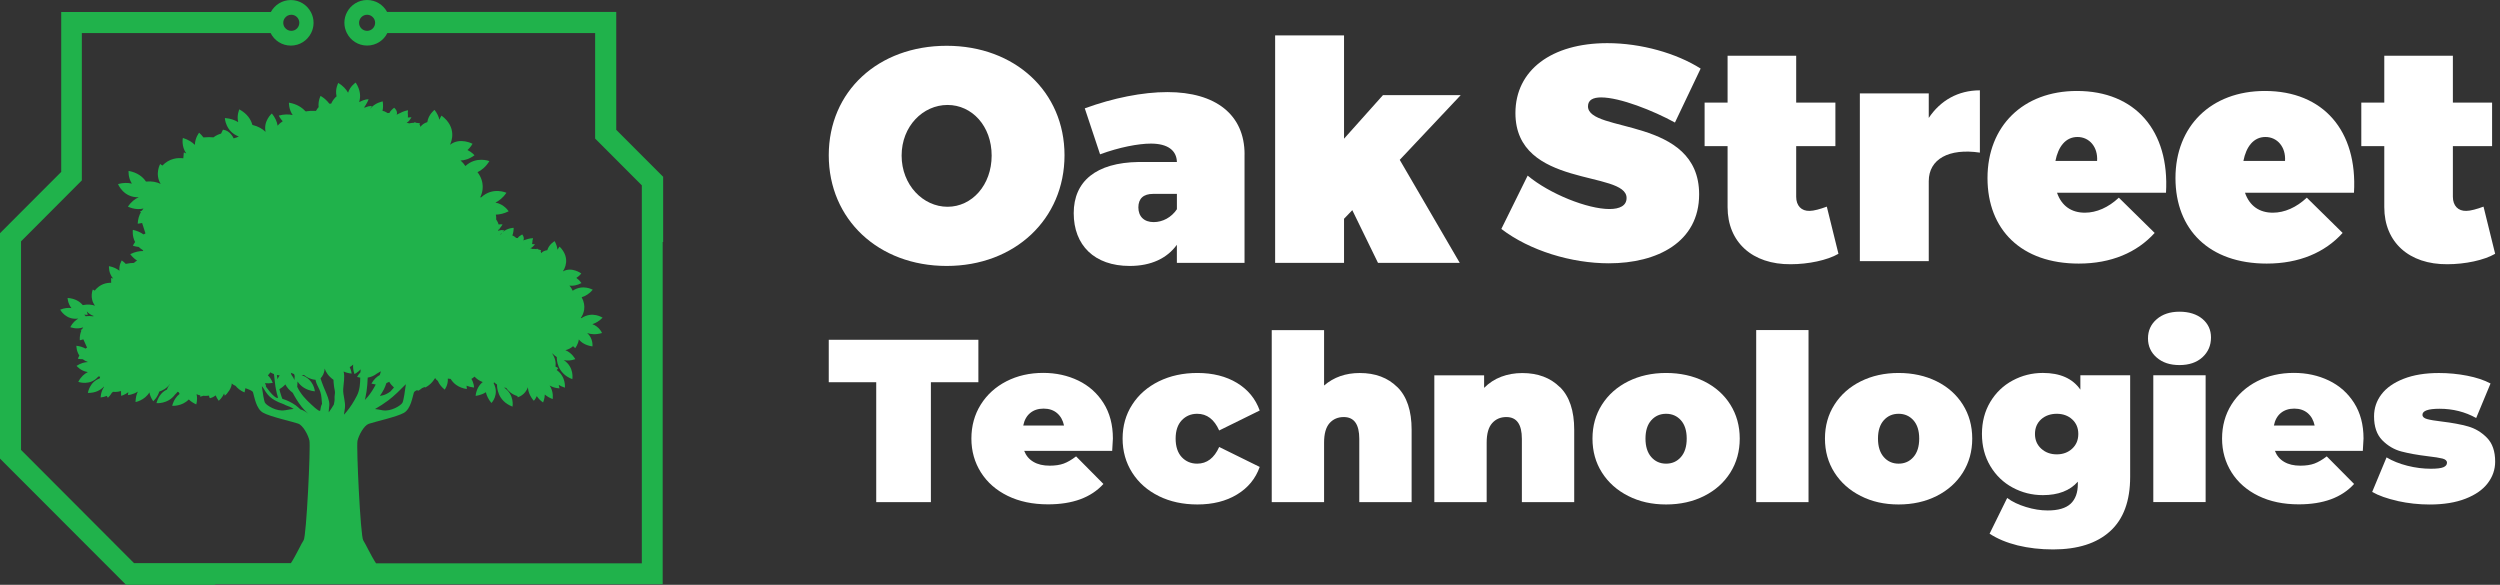
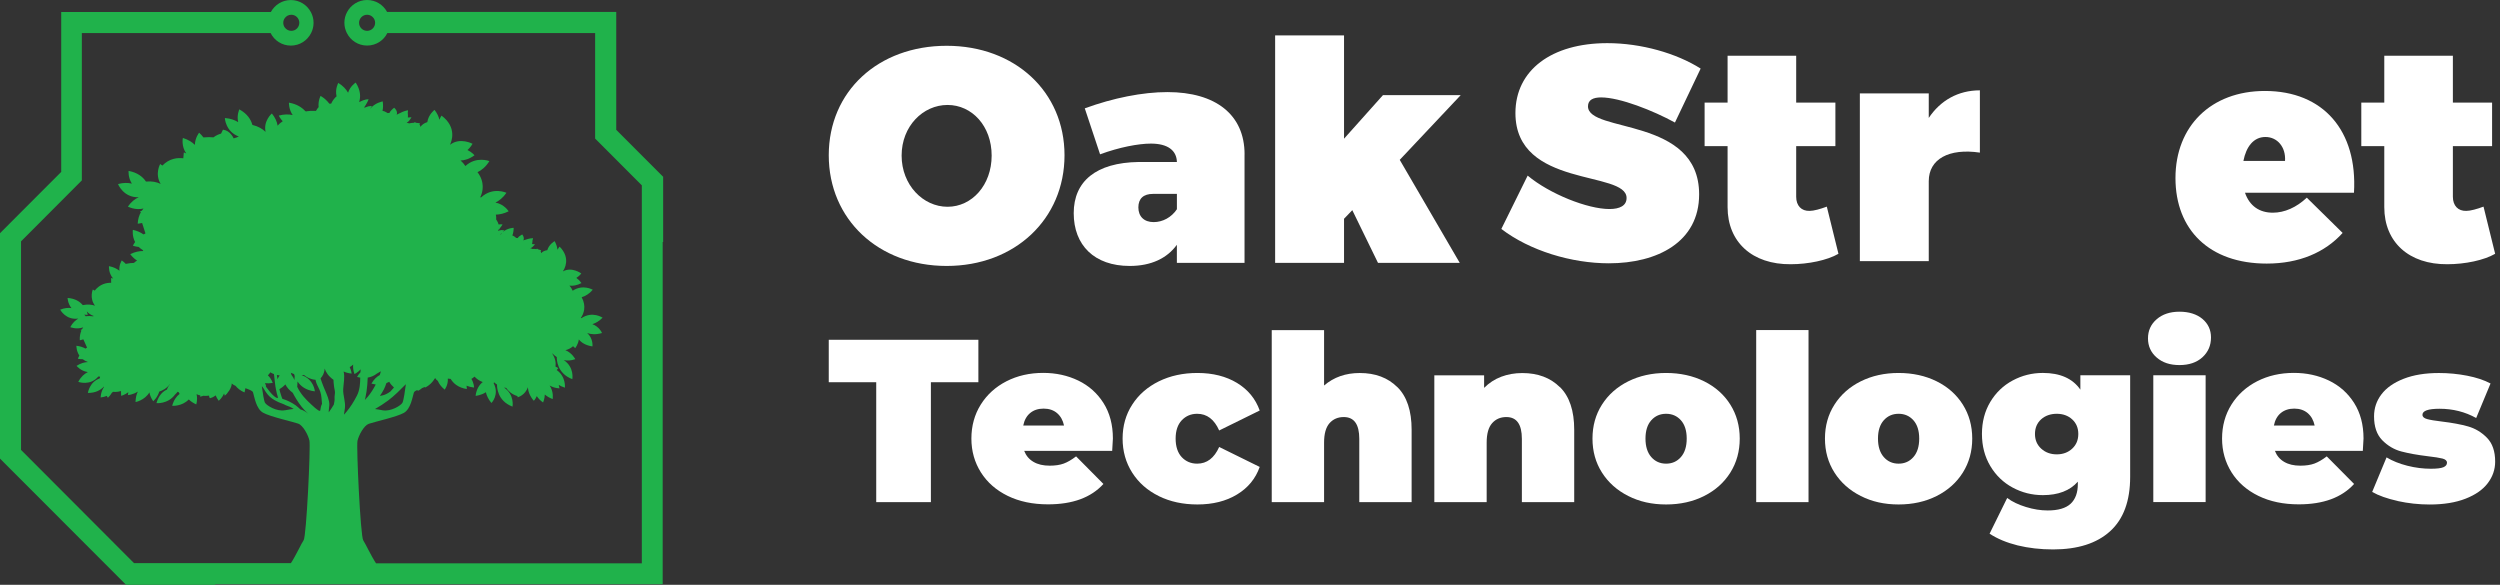
<svg xmlns="http://www.w3.org/2000/svg" width="171" height="40" viewBox="0 0 171 40" fill="none">
  <rect x="0" y="0" width="171" height="40" fill="#333333" stroke="none" />
  <path d="M109.518 6.663C108.974 6.663 108.618 6.831 108.618 7.273C108.618 9.119 116.221 7.964 116.221 13.292C116.221 16.565 113.353 18.01 110.044 18.01C107.49 18.01 104.64 17.15 102.691 15.66L104.492 12.012C106 13.271 108.597 14.298 110.084 14.298C110.796 14.298 111.258 14.066 111.258 13.542C111.258 11.634 103.655 12.893 103.655 7.733C103.655 4.798 106.127 2.951 109.938 2.951C112.261 2.951 114.672 3.643 116.324 4.691L114.566 8.382C113.079 7.565 110.796 6.663 109.518 6.663Z" fill="white" />
  <path d="M125.748 17.36C124.994 17.799 123.695 18.073 122.482 18.073C119.864 18.095 118.167 16.565 118.167 14.172V9.997H116.595V7.02H118.167V3.811H122.859V7.02H125.541V9.997H122.859V13.459C122.859 14.069 123.215 14.444 123.78 14.425C124.054 14.425 124.513 14.3 124.954 14.133L125.751 17.363L125.748 17.36Z" fill="white" />
  <path d="M135.424 6.182V10.439C133.308 10.125 131.927 10.881 131.927 12.39V17.863H127.214V6.389H131.927V8.066C132.724 6.871 133.937 6.179 135.424 6.179" fill="white" />
-   <path d="M148.157 13.185H140.701C141.014 14.088 141.686 14.548 142.605 14.548C143.401 14.548 144.216 14.191 144.928 13.521L147.379 15.932C146.165 17.273 144.405 18.029 142.185 18.029C138.268 18.029 135.945 15.721 135.945 12.177C135.945 8.633 138.374 6.222 142.06 6.222C146.059 6.222 148.407 8.949 148.154 13.185M142.1 9.37C141.282 9.37 140.78 10.04 140.592 11.006H143.441C143.505 10.062 142.918 9.37 142.1 9.37Z" fill="white" />
  <path d="M161.014 13.185H153.558C153.871 14.088 154.543 14.548 155.462 14.548C156.259 14.548 157.074 14.191 157.785 13.521L160.236 15.932C159.023 17.273 157.262 18.029 155.042 18.029C151.126 18.029 148.802 15.721 148.802 12.177C148.802 8.633 151.232 6.222 154.918 6.222C158.919 6.222 161.264 8.949 161.012 13.185M154.957 9.37C154.14 9.37 153.638 10.04 153.449 11.006H156.296C156.359 10.062 155.773 9.37 154.955 9.37" fill="white" />
  <path d="M170.667 17.36C169.912 17.799 168.614 18.073 167.4 18.073C164.782 18.095 163.085 16.565 163.085 14.172V9.997H161.513V7.02H163.085V3.811H167.777V7.02H170.459V9.997H167.777V13.459C167.777 14.069 168.133 14.444 168.699 14.425C168.972 14.425 169.432 14.3 169.873 14.133L170.669 17.363L170.667 17.36Z" fill="white" />
  <path d="M72.813 10.62C72.813 14.982 69.42 18.191 64.751 18.191C60.083 18.191 56.687 15.003 56.687 10.62C56.687 6.237 60.078 3.132 64.751 3.132C69.425 3.132 72.813 6.277 72.813 10.62ZM61.671 10.641C61.671 12.656 63.14 14.143 64.812 14.143C66.485 14.143 67.829 12.656 67.829 10.641C67.829 8.627 66.488 7.179 64.812 7.179C63.137 7.179 61.671 8.627 61.671 10.641Z" fill="white" />
  <path d="M85.126 10.556V17.98H80.498V16.743C79.829 17.666 78.74 18.191 77.274 18.191C74.844 18.191 73.442 16.764 73.442 14.582C73.442 12.4 74.969 11.123 77.882 11.08H80.5C80.479 10.285 79.871 9.822 78.721 9.822C77.864 9.822 76.544 10.075 75.245 10.556L74.199 7.411C76.148 6.698 78.156 6.299 79.853 6.299C83.161 6.299 85.129 7.85 85.129 10.556M80.5 14.311V13.262H78.867C78.219 13.262 77.864 13.576 77.864 14.186C77.864 14.795 78.241 15.192 78.91 15.192C79.518 15.192 80.123 14.878 80.5 14.311Z" fill="white" />
  <path d="M95.742 10.934L99.847 17.98H94.255L92.497 14.375L91.932 14.963V17.98H87.219V2.419H91.932V9.487L94.593 6.509H99.911L95.742 10.934Z" fill="white" />
  <path d="M59.934 26.144H56.687V23.241H66.921V26.144H63.673V34.346H59.934V26.144Z" fill="white" />
  <path d="M76.074 30.838H70.054C70.182 31.166 70.391 31.419 70.689 31.591C70.984 31.767 71.353 31.852 71.799 31.852C72.178 31.852 72.497 31.804 72.757 31.709C73.018 31.613 73.299 31.451 73.604 31.216L75.474 33.103C74.629 34.034 73.368 34.497 71.687 34.497C70.641 34.497 69.722 34.306 68.931 33.92C68.14 33.534 67.526 32.996 67.093 32.31C66.661 31.623 66.443 30.852 66.443 29.995C66.443 29.138 66.658 28.353 67.085 27.672C67.513 26.991 68.1 26.459 68.843 26.078C69.587 25.698 70.426 25.506 71.353 25.506C72.229 25.506 73.028 25.681 73.753 26.03C74.475 26.379 75.052 26.892 75.479 27.568C75.907 28.244 76.122 29.053 76.122 29.995C76.122 30.048 76.106 30.328 76.074 30.836M70.466 28.249C70.222 28.449 70.065 28.736 69.99 29.106H72.779C72.704 28.747 72.545 28.465 72.303 28.257C72.062 28.052 71.754 27.949 71.385 27.949C71.015 27.949 70.707 28.05 70.466 28.249Z" fill="white" />
  <path d="M79.266 33.933C78.49 33.553 77.882 33.018 77.444 32.331C77.006 31.645 76.786 30.865 76.786 30C76.786 29.136 77.003 28.358 77.444 27.677C77.882 26.996 78.49 26.464 79.266 26.083C80.041 25.703 80.92 25.511 81.903 25.511C82.959 25.511 83.862 25.74 84.611 26.192C85.36 26.648 85.878 27.276 86.164 28.079L83.392 29.444C83.055 28.683 82.553 28.303 81.887 28.303C81.464 28.303 81.114 28.452 80.832 28.747C80.554 29.042 80.413 29.46 80.413 30C80.413 30.541 80.554 30.974 80.832 31.27C81.111 31.565 81.464 31.714 81.887 31.714C82.55 31.714 83.052 31.334 83.392 30.572L86.164 31.938C85.88 32.741 85.362 33.372 84.611 33.824C83.862 34.279 82.959 34.505 81.903 34.505C80.92 34.505 80.041 34.316 79.266 33.936" fill="white" />
  <path d="M95.58 26.477C96.231 27.121 96.555 28.095 96.555 29.396V34.346H92.975V30.016C92.975 29.023 92.622 28.526 91.913 28.526C91.512 28.526 91.186 28.667 90.939 28.946C90.692 29.226 90.567 29.668 90.567 30.271V34.348H86.987V22.579H90.567V26.37C91.231 25.798 92.046 25.514 93.007 25.514C94.075 25.514 94.932 25.836 95.58 26.482" fill="white" />
  <path d="M106.701 26.477C107.352 27.121 107.676 28.095 107.676 29.396V34.346H104.096V30.016C104.096 29.024 103.743 28.526 103.034 28.526C102.633 28.526 102.307 28.667 102.06 28.947C101.813 29.226 101.688 29.668 101.688 30.272V34.348H98.108V25.674H101.513V26.53C101.85 26.192 102.24 25.937 102.684 25.769C103.127 25.602 103.608 25.517 104.125 25.517C105.193 25.517 106.051 25.839 106.699 26.485" fill="white" />
  <path d="M111.372 33.925C110.607 33.539 110.007 33.005 109.574 32.323C109.141 31.642 108.926 30.868 108.926 30C108.926 29.133 109.141 28.358 109.574 27.677C110.007 26.996 110.607 26.464 111.372 26.083C112.137 25.703 113 25.511 113.961 25.511C114.922 25.511 115.801 25.703 116.566 26.083C117.331 26.464 117.928 26.996 118.356 27.677C118.783 28.358 118.998 29.133 118.998 30C118.998 30.868 118.783 31.642 118.356 32.323C117.928 33.005 117.331 33.539 116.566 33.925C115.801 34.311 114.933 34.505 113.961 34.505C112.989 34.505 112.137 34.314 111.372 33.925ZM114.975 31.262C115.238 30.961 115.371 30.541 115.371 30C115.371 29.46 115.238 29.042 114.975 28.747C114.712 28.452 114.372 28.303 113.961 28.303C113.549 28.303 113.212 28.452 112.947 28.747C112.684 29.042 112.551 29.46 112.551 30C112.551 30.541 112.684 30.961 112.947 31.262C113.209 31.562 113.549 31.714 113.961 31.714C114.372 31.714 114.71 31.565 114.975 31.262Z" fill="white" />
  <path d="M123.703 22.576H120.124V34.346H123.703V22.576Z" fill="white" />
  <path d="M127.275 33.925C126.51 33.539 125.91 33.005 125.477 32.323C125.044 31.642 124.827 30.868 124.827 30C124.827 29.133 125.042 28.358 125.477 27.677C125.91 26.996 126.51 26.464 127.275 26.083C128.04 25.703 128.903 25.511 129.864 25.511C130.825 25.511 131.704 25.703 132.469 26.083C133.234 26.464 133.831 26.996 134.259 27.677C134.686 28.358 134.901 29.133 134.901 30C134.901 30.868 134.686 31.642 134.259 32.323C133.831 33.005 133.234 33.539 132.469 33.925C131.704 34.311 130.836 34.505 129.864 34.505C128.892 34.505 128.04 34.314 127.275 33.925ZM130.878 31.262C131.141 30.961 131.274 30.541 131.274 30C131.274 29.46 131.141 29.042 130.878 28.747C130.615 28.452 130.276 28.303 129.864 28.303C129.452 28.303 129.115 28.452 128.85 28.747C128.587 29.042 128.454 29.46 128.454 30C128.454 30.541 128.587 30.961 128.85 31.262C129.112 31.562 129.452 31.714 129.864 31.714C130.276 31.714 130.613 31.565 130.878 31.262Z" fill="white" />
  <path d="M145.703 25.668V32.616C145.703 34.266 145.247 35.506 144.333 36.336C143.42 37.166 142.119 37.581 140.43 37.581C139.564 37.581 138.757 37.488 138.005 37.305C137.257 37.118 136.617 36.852 136.088 36.504L137.291 34.061C137.628 34.314 138.056 34.521 138.574 34.678C139.092 34.838 139.588 34.915 140.063 34.915C140.78 34.915 141.303 34.761 141.633 34.455C141.959 34.149 142.124 33.699 142.124 33.106V32.946C141.585 33.558 140.788 33.867 139.731 33.867C138.993 33.867 138.303 33.694 137.666 33.35C137.026 33.007 136.518 32.515 136.136 31.876C135.756 31.238 135.565 30.503 135.565 29.681C135.565 28.859 135.756 28.127 136.136 27.491C136.516 26.858 137.026 26.368 137.666 26.025C138.306 25.681 138.993 25.509 139.731 25.509C140.913 25.509 141.768 25.889 142.297 26.65V25.666H145.703V25.668ZM141.736 30.689C142.015 30.431 142.156 30.096 142.156 29.684C142.156 29.271 142.015 28.939 141.736 28.683C141.457 28.43 141.104 28.303 140.682 28.303C140.26 28.303 139.893 28.43 139.612 28.683C139.333 28.936 139.192 29.271 139.192 29.684C139.192 30.096 139.336 30.431 139.62 30.689C139.904 30.948 140.26 31.078 140.682 31.078C141.104 31.078 141.455 30.948 141.736 30.689Z" fill="white" />
  <path d="M147.517 24.455C147.121 24.111 146.922 23.675 146.922 23.145C146.922 22.616 147.119 22.18 147.517 21.836C147.913 21.493 148.433 21.32 149.076 21.32C149.718 21.32 150.252 21.485 150.645 21.812C151.035 22.14 151.232 22.563 151.232 23.082C151.232 23.633 151.035 24.082 150.645 24.439C150.255 24.793 149.732 24.971 149.076 24.971C148.42 24.971 147.913 24.798 147.517 24.455ZM147.286 25.668H150.865V34.343H147.286V25.668Z" fill="white" />
  <path d="M161.622 30.838H155.603C155.73 31.166 155.94 31.419 156.237 31.591C156.532 31.767 156.901 31.852 157.345 31.852C157.724 31.852 158.043 31.804 158.303 31.709C158.561 31.613 158.845 31.451 159.15 31.216L161.02 33.103C160.175 34.034 158.914 34.497 157.233 34.497C156.187 34.497 155.268 34.306 154.477 33.92C153.686 33.534 153.072 32.996 152.639 32.31C152.207 31.623 151.989 30.852 151.989 29.995C151.989 29.138 152.204 28.353 152.631 27.672C153.059 26.991 153.646 26.459 154.389 26.078C155.133 25.698 155.969 25.506 156.899 25.506C157.775 25.506 158.574 25.681 159.299 26.03C160.021 26.379 160.598 26.892 161.025 27.568C161.453 28.244 161.665 29.053 161.665 29.995C161.665 30.048 161.649 30.328 161.617 30.836M156.009 28.249C155.765 28.449 155.608 28.736 155.534 29.106H158.322C158.247 28.747 158.088 28.465 157.847 28.257C157.602 28.052 157.297 27.949 156.928 27.949C156.559 27.949 156.253 28.05 156.009 28.249Z" fill="white" />
  <path d="M163.999 34.266C163.279 34.106 162.701 33.901 162.257 33.648L163.24 31.285C163.641 31.527 164.116 31.719 164.666 31.858C165.215 31.996 165.749 32.062 166.264 32.062C166.676 32.062 166.962 32.028 167.127 31.959C167.292 31.889 167.374 31.786 167.374 31.65C167.374 31.514 167.27 31.418 167.066 31.365C166.859 31.312 166.524 31.259 166.06 31.206C165.353 31.12 164.75 31.011 164.254 30.881C163.757 30.75 163.322 30.492 162.947 30.112C162.573 29.731 162.385 29.186 162.385 28.478C162.385 27.916 162.554 27.416 162.892 26.972C163.229 26.527 163.733 26.174 164.405 25.91C165.077 25.647 165.882 25.514 166.822 25.514C167.478 25.514 168.118 25.575 168.747 25.697C169.376 25.82 169.91 25.995 170.353 26.23L169.371 28.592C168.611 28.169 167.775 27.959 166.867 27.959C166.086 27.959 165.696 28.098 165.696 28.372C165.696 28.51 165.802 28.606 166.012 28.664C166.222 28.723 166.556 28.779 167.01 28.832C167.717 28.917 168.317 29.026 168.808 29.165C169.299 29.303 169.732 29.561 170.106 29.942C170.481 30.322 170.669 30.868 170.669 31.575C170.669 32.116 170.499 32.605 170.162 33.05C169.825 33.494 169.318 33.848 168.641 34.111C167.966 34.375 167.146 34.508 166.187 34.508C165.446 34.508 164.719 34.428 164.002 34.271" fill="white" />
  <path d="M45.325 12.057L42.151 8.88V0.817H26.477C26.217 0.33 25.701 0 25.109 0C24.517 0 23.999 0.335 23.739 0.828C23.622 1.043 23.556 1.293 23.556 1.557C23.556 1.807 23.617 2.044 23.721 2.251C23.975 2.767 24.499 3.116 25.109 3.116C25.72 3.116 26.243 2.77 26.493 2.262H40.707V9.478L43.901 12.677V38.534H25.723C25.375 38.012 24.992 37.169 24.846 36.961C24.655 36.69 24.368 30.548 24.451 30.157C24.536 29.768 24.892 29.109 25.221 28.989C25.553 28.869 27.165 28.51 27.629 28.238C28.097 27.97 28.213 27.158 28.306 26.86C28.33 26.783 28.423 26.727 28.553 26.674C28.561 26.695 28.567 26.716 28.575 26.74C28.575 26.74 28.715 26.679 28.869 26.546C28.933 26.522 28.997 26.493 29.063 26.466C29.063 26.48 29.063 26.498 29.061 26.511C29.169 26.471 29.31 26.381 29.464 26.237C29.541 26.163 29.605 26.088 29.65 26.022C29.69 25.969 29.727 25.915 29.762 25.857C29.783 25.886 29.804 25.921 29.838 25.958C29.881 26 29.916 26.032 29.95 26.056C30.03 26.253 30.178 26.456 30.417 26.65C30.417 26.65 30.667 26.325 30.63 25.894C30.696 25.905 30.763 25.913 30.826 25.918C30.996 26.203 31.32 26.514 31.928 26.61C31.928 26.61 31.936 26.514 31.91 26.381C32.053 26.442 32.226 26.488 32.425 26.509C32.425 26.509 32.425 26.213 32.242 25.915C32.284 25.894 32.369 25.841 32.459 25.761C32.592 25.905 32.773 26.043 33.02 26.134C32.791 26.314 32.587 26.607 32.531 27.076C32.531 27.076 32.887 27.052 33.235 26.828C33.285 27.054 33.394 27.304 33.614 27.565C33.614 27.565 34.175 27.001 33.766 26.213C33.776 26.192 33.787 26.171 33.795 26.149C33.851 26.2 33.917 26.256 33.997 26.304C33.994 26.453 33.997 27.411 35.056 27.813C35.056 27.813 35.21 27.001 34.475 26.509C34.52 26.519 34.57 26.527 34.623 26.533C34.775 26.762 35.019 26.977 35.391 27.094C35.399 27.123 35.404 27.15 35.412 27.177C35.412 27.177 35.938 27.025 36.105 26.485C36.124 26.759 36.227 27.081 36.514 27.416C36.514 27.416 36.631 27.296 36.716 27.094C36.814 27.246 36.952 27.395 37.146 27.528C37.146 27.528 37.255 27.296 37.266 26.985C37.404 27.105 37.579 27.214 37.802 27.296C37.802 27.296 37.89 26.812 37.595 26.368C37.776 26.474 37.996 26.549 38.267 26.565C38.267 26.565 38.259 26.466 38.214 26.325C38.336 26.4 38.474 26.466 38.639 26.517C38.639 26.517 38.726 25.766 38.078 25.311C38.113 25.271 38.153 25.226 38.187 25.178C38.187 25.178 38.113 25.128 37.996 25.077C38.03 24.83 37.996 24.526 37.773 24.186C37.776 24.183 37.783 24.178 37.786 24.175C37.86 24.252 37.961 24.345 38.086 24.428C38.078 24.569 38.084 25.532 39.146 25.934C39.146 25.934 39.3 25.122 38.562 24.63C38.787 24.681 39.05 24.675 39.35 24.566C39.35 24.566 39.132 24.14 38.673 23.952C38.846 23.912 39.026 23.829 39.199 23.68C39.241 23.725 39.289 23.771 39.342 23.813C39.342 23.813 39.549 23.563 39.592 23.217C39.767 23.433 40.054 23.627 40.524 23.694C40.524 23.694 40.59 23.148 40.16 22.781H40.163C40.42 22.871 40.758 22.903 41.177 22.778C41.177 22.778 41.002 22.347 40.519 22.174C40.747 22.099 40.986 21.966 41.217 21.73C41.217 21.73 40.519 21.256 39.77 21.762C39.756 21.759 39.74 21.754 39.724 21.751C39.932 21.466 40.12 20.937 39.786 20.33C40.035 20.256 40.303 20.104 40.545 19.819C40.545 19.819 39.863 19.42 39.172 19.886C39.13 19.795 39.061 19.662 38.949 19.537C39.183 19.566 39.459 19.526 39.77 19.364C39.77 19.364 39.65 19.17 39.422 19.01C39.539 18.938 39.656 18.84 39.759 18.707C39.759 18.707 39.124 18.228 38.516 18.558C38.514 18.555 38.514 18.55 38.508 18.547C38.585 18.435 39.071 17.677 38.28 16.871C38.28 16.871 38.203 16.948 38.129 17.084C38.115 16.908 38.057 16.711 37.937 16.495C37.937 16.495 37.558 16.698 37.433 17.113C37.258 17.137 37.12 17.203 37.019 17.31C37.011 17.307 37.008 17.302 37.005 17.299C37.013 17.259 37.005 17.222 36.976 17.187C36.989 17.163 37.005 17.142 37.016 17.121C37.016 17.121 36.939 17.086 36.812 17.057C36.769 17.033 36.74 17.014 36.724 17.001C36.721 17.012 36.713 17.025 36.705 17.041C36.618 17.028 36.514 17.02 36.405 17.028C36.373 17.004 36.342 16.988 36.31 16.993H36.281C36.281 16.993 36.288 16.98 36.291 16.972C36.344 16.951 36.389 16.921 36.432 16.884C36.482 16.841 36.538 16.783 36.596 16.714C36.511 16.7 36.445 16.692 36.392 16.692C36.413 16.607 36.424 16.517 36.426 16.418C36.44 16.397 36.448 16.376 36.448 16.354L36.458 16.291C36.445 16.293 36.381 16.301 36.275 16.309C36.235 16.309 36.073 16.354 35.792 16.442C35.81 16.413 35.824 16.378 35.826 16.341C35.84 16.253 35.805 16.149 35.718 16.035C35.651 16.07 35.587 16.112 35.532 16.155C35.479 16.197 35.436 16.24 35.412 16.285C35.378 16.277 35.338 16.275 35.301 16.272C35.293 16.261 35.282 16.253 35.271 16.243C35.187 16.168 35.112 16.126 35.043 16.104C35.104 15.961 35.133 15.788 35.133 15.583C35.133 15.583 34.709 15.591 34.39 15.873C34.424 15.833 34.462 15.793 34.496 15.75C34.416 15.74 34.345 15.737 34.294 15.737C34.193 15.756 34.119 15.769 34.069 15.78C34.066 15.772 34.061 15.761 34.058 15.756C34.082 15.732 34.103 15.705 34.13 15.681H34.172C34.172 15.681 34.169 15.668 34.169 15.639C34.257 15.53 34.324 15.434 34.374 15.357C34.334 15.343 34.286 15.338 34.22 15.343C34.18 15.343 34.145 15.351 34.108 15.357C34.074 15.248 34.021 15.128 33.938 15.008C33.946 14.907 33.941 14.795 33.917 14.681C34.175 14.673 34.467 14.614 34.791 14.454C34.791 14.454 34.499 13.97 33.888 13.856C34.146 13.728 34.408 13.521 34.642 13.188C34.642 13.188 33.715 12.754 32.908 13.502C32.887 13.499 32.868 13.499 32.847 13.494C33.044 13.116 33.168 12.435 32.661 11.777C32.951 11.639 33.235 11.405 33.474 11.019C33.474 11.019 32.576 10.665 31.833 11.357C31.766 11.256 31.657 11.11 31.498 10.979C31.788 10.969 32.111 10.873 32.457 10.62C32.457 10.62 32.276 10.407 31.973 10.261C32.101 10.154 32.218 10.013 32.321 9.835C32.321 9.835 31.469 9.377 30.8 9.891C30.797 9.883 30.792 9.88 30.787 9.878C30.861 9.729 31.302 8.725 30.2 7.908C30.2 7.908 30.123 8.015 30.059 8.191C30.006 7.978 29.905 7.754 29.722 7.515C29.722 7.515 29.302 7.829 29.228 8.353C29.021 8.417 28.869 8.523 28.766 8.667C28.758 8.664 28.755 8.659 28.747 8.659C28.75 8.608 28.734 8.563 28.694 8.52C28.705 8.491 28.715 8.465 28.726 8.435C28.726 8.435 28.622 8.411 28.468 8.401C28.415 8.379 28.373 8.361 28.352 8.348C28.349 8.361 28.343 8.379 28.338 8.398C28.229 8.398 28.105 8.409 27.974 8.441C27.932 8.417 27.895 8.406 27.855 8.411L27.82 8.422C27.82 8.422 27.828 8.401 27.831 8.393C27.887 8.353 27.937 8.316 27.982 8.26C28.033 8.196 28.091 8.119 28.147 8.023C28.046 8.023 27.964 8.026 27.9 8.036C27.908 7.93 27.903 7.821 27.89 7.698C27.9 7.669 27.908 7.645 27.903 7.621V7.539C27.884 7.547 27.812 7.568 27.688 7.594C27.637 7.602 27.451 7.685 27.13 7.845C27.149 7.81 27.154 7.762 27.154 7.714C27.151 7.605 27.09 7.488 26.963 7.368C26.888 7.421 26.819 7.485 26.761 7.549C26.7 7.61 26.663 7.669 26.639 7.725C26.596 7.725 26.554 7.728 26.506 7.733C26.493 7.722 26.477 7.712 26.463 7.704C26.347 7.629 26.251 7.592 26.163 7.581C26.206 7.398 26.217 7.182 26.177 6.935C26.177 6.935 25.638 7.025 25.306 7.456C25.351 7.395 25.393 7.328 25.439 7.251C25.338 7.254 25.253 7.262 25.192 7.275C25.075 7.315 24.987 7.342 24.931 7.366C24.923 7.355 24.918 7.347 24.913 7.336C24.945 7.294 24.977 7.249 25.008 7.195C25.101 7.044 25.168 6.911 25.213 6.796C25.168 6.788 25.107 6.794 25.027 6.807C24.894 6.836 24.772 6.881 24.66 6.94C24.639 6.953 24.618 6.969 24.597 6.98L24.573 6.956C24.674 6.618 24.669 6.168 24.329 5.647C24.329 5.647 23.951 5.889 23.808 6.341C23.678 6.11 23.471 5.875 23.139 5.671C23.139 5.671 22.903 6.083 23.022 6.589C22.916 6.679 22.754 6.849 22.653 7.089H22.523C22.39 6.905 22.199 6.722 21.928 6.557C21.928 6.557 21.745 6.892 21.795 7.326C21.75 7.376 21.678 7.464 21.612 7.586C21.363 7.573 21.145 7.579 20.967 7.61C20.959 7.618 20.956 7.624 20.948 7.629C20.924 7.618 20.898 7.605 20.874 7.594C20.646 7.342 20.295 7.115 19.764 7.022C19.764 7.022 19.74 7.464 20.019 7.871C19.751 7.81 19.437 7.807 19.068 7.906C19.068 7.906 19.151 8.092 19.337 8.294C19.22 8.369 19.098 8.467 18.991 8.598C18.949 8.345 18.837 8.057 18.596 7.762C18.596 7.762 18.001 8.262 18.166 9.021C17.961 8.819 17.672 8.643 17.263 8.544C17.167 8.188 16.928 7.789 16.37 7.48C16.37 7.48 16.179 7.879 16.293 8.356C16.065 8.212 15.768 8.103 15.38 8.073C15.38 8.073 15.415 8.997 16.339 9.34C16.285 9.353 16.238 9.375 16.185 9.404C16.118 9.423 16.052 9.439 15.98 9.465C15.948 9.391 15.906 9.313 15.847 9.239C15.688 9.023 15.489 8.901 15.25 8.869C15.197 8.976 15.154 9.063 15.122 9.138C14.968 9.18 14.777 9.258 14.602 9.396C14.419 9.375 14.19 9.375 13.914 9.399C13.832 9.292 13.739 9.183 13.62 9.077C13.62 9.077 13.338 9.423 13.33 9.91C13.139 9.718 12.876 9.548 12.507 9.436C12.507 9.436 12.387 10 12.743 10.5C12.632 10.436 12.573 10.42 12.571 10.447C12.568 10.479 12.56 10.575 12.547 10.729C12.539 10.761 12.539 10.796 12.539 10.828C12.148 10.777 11.591 10.828 11.105 11.325C11.06 11.291 11.009 11.253 10.956 11.219C10.956 11.219 10.571 11.9 10.991 12.581C10.73 12.453 10.399 12.379 9.984 12.419C9.777 12.107 9.413 11.802 8.795 11.69C8.795 11.69 8.752 12.137 9.02 12.56C8.757 12.496 8.441 12.488 8.072 12.589C8.072 12.589 8.441 13.531 9.49 13.491C9.233 13.603 8.975 13.803 8.747 14.13C8.747 14.13 9.243 14.401 9.817 14.263C9.774 14.308 9.735 14.359 9.697 14.415C9.652 14.428 9.61 14.444 9.575 14.46C9.597 14.473 9.615 14.494 9.636 14.516C9.52 14.721 9.435 14.979 9.419 15.298C9.419 15.298 9.546 15.295 9.721 15.253C9.798 15.5 9.873 15.732 9.944 15.95V15.974C9.902 15.992 9.859 16.014 9.817 16.035C9.631 15.902 9.392 15.788 9.087 15.721C9.087 15.721 9.023 16.136 9.241 16.557C9.188 16.631 9.135 16.711 9.089 16.804C9.089 16.804 9.249 16.868 9.485 16.889C9.565 16.966 9.658 17.041 9.769 17.108C9.78 17.126 9.788 17.147 9.798 17.169C9.538 17.166 9.238 17.222 8.911 17.384C8.911 17.384 9.071 17.632 9.376 17.821C9.304 17.863 9.233 17.916 9.161 17.983C9.01 17.983 8.824 18.004 8.601 18.049C8.526 17.97 8.436 17.887 8.33 17.813C8.33 17.813 8.128 18.119 8.168 18.518C7.995 18.38 7.767 18.265 7.454 18.204C7.454 18.204 7.409 18.68 7.743 19.058C7.647 19.015 7.6 19.005 7.6 19.029C7.6 19.053 7.6 19.13 7.602 19.258C7.602 19.287 7.602 19.314 7.605 19.343C7.281 19.335 6.83 19.428 6.479 19.878C6.439 19.848 6.394 19.827 6.349 19.803C6.349 19.803 6.099 20.391 6.5 20.91C6.275 20.833 6.001 20.801 5.661 20.87C5.465 20.633 5.141 20.415 4.623 20.381C4.623 20.381 4.631 20.75 4.886 21.072C4.663 21.043 4.408 21.064 4.116 21.181C4.116 21.181 4.501 21.916 5.356 21.788C5.159 21.905 4.96 22.089 4.806 22.376C4.806 22.376 5.236 22.557 5.693 22.39C5.661 22.432 5.632 22.475 5.608 22.523C5.574 22.536 5.536 22.555 5.51 22.573C5.529 22.584 5.55 22.597 5.566 22.616C5.489 22.791 5.444 23.007 5.457 23.273C5.457 23.273 5.558 23.26 5.701 23.209C5.789 23.403 5.871 23.587 5.948 23.763V23.781C5.916 23.8 5.884 23.821 5.85 23.843C5.685 23.752 5.481 23.68 5.226 23.651C5.226 23.651 5.213 23.997 5.428 24.321C5.393 24.385 5.356 24.454 5.327 24.537C5.327 24.537 5.465 24.572 5.659 24.569C5.754 24.646 5.874 24.713 6.017 24.763C5.781 24.774 5.518 24.843 5.236 25.024C5.236 25.024 5.518 25.381 6.001 25.447V25.455C5.765 25.572 5.534 25.772 5.353 26.118C5.353 26.118 6.163 26.424 6.731 25.748C6.766 25.758 6.806 25.766 6.848 25.769C6.838 25.804 6.83 25.843 6.824 25.881C6.113 26.128 6.012 26.876 6.012 26.876C6.54 26.884 6.888 26.674 7.111 26.44V26.474C6.888 26.807 6.885 27.166 6.885 27.187C7.039 27.169 7.18 27.131 7.3 27.078C7.324 27.121 7.35 27.163 7.377 27.206C7.377 27.206 7.52 27.086 7.647 26.873C7.682 26.844 7.711 26.817 7.743 26.788C7.74 26.791 7.74 26.799 7.74 26.802C7.74 26.802 7.987 26.836 8.279 26.748C8.277 26.849 8.277 26.961 8.29 27.076C8.29 27.076 8.529 27.014 8.779 26.828C8.765 26.892 8.757 26.956 8.749 27.025C8.749 27.025 9.095 27.001 9.429 26.783C9.339 26.966 9.275 27.203 9.27 27.499C9.27 27.499 9.878 27.398 10.221 26.839C10.25 27.02 10.327 27.219 10.478 27.443C10.478 27.443 10.773 27.195 10.892 26.785C11.11 26.714 11.402 26.57 11.615 26.28C11.623 26.277 11.625 26.272 11.633 26.272C11.601 26.312 11.569 26.357 11.535 26.405C11.471 26.501 11.437 26.578 11.424 26.642C11.139 26.772 10.85 27.041 10.701 27.576C10.701 27.576 11.49 27.648 11.968 26.993C12.031 26.932 12.098 26.865 12.154 26.791C12.172 26.804 12.183 26.82 12.199 26.833L12.22 26.812C12.239 26.857 12.26 26.9 12.284 26.945C12.077 27.105 11.886 27.355 11.777 27.757C11.777 27.757 12.435 27.813 12.913 27.323C13.035 27.443 13.203 27.56 13.423 27.661C13.423 27.661 13.534 27.344 13.444 26.964C13.527 26.998 13.614 27.028 13.707 27.049C13.697 27.073 13.688 27.102 13.678 27.126C13.72 27.126 13.768 27.118 13.832 27.097C13.853 27.089 13.872 27.078 13.888 27.073C14.015 27.084 14.15 27.081 14.302 27.06V27.094C14.312 27.179 14.334 27.225 14.376 27.235L14.517 27.185C14.589 27.155 14.666 27.108 14.753 27.044C14.798 27.163 14.865 27.286 14.96 27.413C14.96 27.413 15.197 27.227 15.324 26.916C15.353 26.972 15.367 27.022 15.369 27.068C15.468 27.001 15.576 26.873 15.691 26.695C15.8 26.511 15.853 26.352 15.853 26.227C15.877 26.256 15.924 26.288 15.983 26.328C16.033 26.357 16.073 26.378 16.116 26.394C16.246 26.559 16.437 26.719 16.721 26.841C16.721 26.841 16.766 26.724 16.785 26.551C17.053 26.652 17.271 26.722 17.31 26.847C17.401 27.147 17.518 27.959 17.988 28.225C18.455 28.497 20.067 28.856 20.396 28.976C20.728 29.095 21.084 29.755 21.166 30.144C21.251 30.535 20.962 36.676 20.77 36.948C20.622 37.155 20.242 37.999 19.897 38.52H9.169L1.439 30.774V16.509L5.598 12.339V2.264H18.511C18.766 2.773 19.289 3.119 19.894 3.119C20.5 3.119 21.028 2.77 21.283 2.254C21.389 2.046 21.448 1.809 21.448 1.559C21.448 1.296 21.381 1.043 21.264 0.83C21.004 0.335 20.486 0.003 19.894 0.003C19.302 0.003 18.79 0.335 18.527 0.82H4.188V11.759L1.468 14.481L0 15.953V31.368L8.622 40H14.719V39.96H45.327V16.551H45.359V12.089L45.327 12.057H45.325ZM25.109 2.11C24.807 2.11 24.56 1.863 24.56 1.559C24.56 1.256 24.807 1.009 25.109 1.009C25.412 1.009 25.659 1.256 25.659 1.559C25.659 1.863 25.412 2.11 25.109 2.11ZM34.324 15.953C34.324 15.953 34.334 15.942 34.342 15.939C34.321 15.961 34.3 15.985 34.278 16.014C34.239 16.022 34.204 16.027 34.18 16.038C34.23 16.017 34.276 15.987 34.324 15.953ZM27.762 26.275C27.717 26.639 27.608 27.416 27.523 27.555C27.414 27.735 26.745 28.169 26.161 28.063C25.986 28.031 25.816 27.996 25.651 27.978C25.962 27.797 26.259 27.61 26.549 27.392C26.981 27.068 27.382 26.663 27.765 26.275M26.246 26.658C26.32 26.517 26.376 26.362 26.429 26.205C26.493 26.181 26.556 26.152 26.623 26.115C26.695 26.243 26.803 26.376 26.947 26.506C26.87 26.602 26.788 26.692 26.703 26.78C26.522 26.908 26.333 27.02 26.121 27.054C26.076 27.065 26.031 27.068 25.983 27.078C26.081 26.94 26.169 26.804 26.243 26.655M24.99 27.217C25.056 26.921 25.099 26.62 25.123 26.314C25.136 26.155 25.144 25.992 25.152 25.828C25.356 25.793 25.577 25.716 25.789 25.546C25.866 25.506 25.948 25.46 26.025 25.402C26.028 25.413 26.036 25.423 26.044 25.431C26.023 25.506 26.002 25.58 25.978 25.652C25.776 25.761 25.579 25.942 25.407 26.235C25.407 26.235 25.523 26.277 25.701 26.299C25.542 26.61 25.359 26.897 25.133 27.166H25.131C25.077 27.23 25.019 27.294 24.955 27.36C24.969 27.31 24.979 27.265 24.99 27.219M6.325 21.634C6.216 21.615 6.052 21.605 5.86 21.634C5.847 21.613 5.815 21.57 5.765 21.522C5.839 21.533 5.916 21.535 6.001 21.535C6.001 21.535 5.988 21.437 5.935 21.296C6.046 21.424 6.206 21.546 6.421 21.618C6.389 21.626 6.357 21.628 6.325 21.637M19.472 1.248C19.57 1.104 19.735 1.009 19.926 1.009C20.229 1.009 20.473 1.256 20.473 1.559C20.473 1.863 20.229 2.11 19.926 2.11C19.735 2.11 19.57 2.014 19.472 1.871C19.411 1.783 19.376 1.676 19.376 1.559C19.376 1.442 19.411 1.338 19.472 1.248ZM20.117 25.591C20.12 25.615 20.136 25.665 20.157 25.724C20.149 25.814 20.144 25.907 20.138 25.995C20.096 25.878 20.032 25.758 19.934 25.639C19.921 25.588 19.905 25.543 19.892 25.498C19.958 25.529 20.032 25.561 20.117 25.588M19.132 25.676C19.076 25.75 19.023 25.838 18.983 25.937C18.973 25.862 18.962 25.788 18.949 25.718C18.946 25.695 18.941 25.668 18.938 25.649C18.999 25.66 19.06 25.671 19.132 25.679M18.654 26.195C18.654 26.195 18.577 25.913 18.322 25.673C18.357 25.641 18.423 25.567 18.495 25.468C18.566 25.514 18.646 25.553 18.739 25.588C18.795 25.958 18.805 26.338 18.89 26.708C18.904 26.777 18.951 27.004 19.023 27.219C18.981 27.211 18.936 27.206 18.89 27.201C18.795 27.139 18.704 27.07 18.628 26.988C18.455 26.815 18.322 26.613 18.173 26.424C18.184 26.424 18.195 26.424 18.203 26.421C18.203 26.421 18.184 26.331 18.126 26.205C18.285 26.227 18.46 26.224 18.657 26.192M19.491 28.06C18.909 28.167 18.24 27.733 18.128 27.552C18.054 27.432 17.964 26.825 17.91 26.432H17.929C17.964 26.471 17.995 26.514 18.019 26.554C18.107 26.698 18.195 26.847 18.301 26.974C18.505 27.217 18.712 27.342 18.97 27.469C19.005 27.488 19.044 27.504 19.079 27.52C19.23 27.589 19.395 27.629 19.536 27.714C19.727 27.783 19.915 27.855 20.072 27.962C20.075 27.964 20.083 27.97 20.085 27.972C19.894 27.986 19.7 28.028 19.491 28.063M20.558 28.01C20.446 27.909 20.332 27.802 20.21 27.714C19.931 27.523 19.631 27.371 19.315 27.28C19.294 27.235 19.275 27.185 19.259 27.137C19.22 27.025 19.185 26.916 19.153 26.802C19.135 26.743 19.124 26.682 19.111 26.62C19.228 26.549 19.382 26.445 19.52 26.293C19.618 26.488 19.777 26.684 20.024 26.868C20.099 27.009 20.173 27.15 20.258 27.283C20.486 27.664 20.755 28.01 21.086 28.305C20.903 28.145 20.731 28.055 20.561 28.01M21.902 28.087C21.902 28.087 21.888 28.095 21.88 28.097C21.872 28.097 21.87 28.097 21.867 28.1H21.856C21.856 28.1 21.843 28.1 21.835 28.097H21.832C21.832 28.097 21.814 28.089 21.809 28.087C21.806 28.084 21.798 28.084 21.795 28.079C21.612 27.967 21.458 27.821 21.299 27.674C20.903 27.31 20.563 26.951 20.33 26.461C20.34 26.341 20.343 26.219 20.351 26.094C20.547 26.386 20.909 26.708 21.538 26.767C21.538 26.767 21.477 25.945 20.635 25.663C20.685 25.66 20.733 25.655 20.786 25.644C20.977 25.809 21.238 25.947 21.583 25.979C21.596 26.054 21.612 26.123 21.639 26.192C21.716 26.402 21.84 26.594 21.91 26.802C22 27.07 21.994 27.347 22.026 27.624C21.952 27.762 21.928 27.927 21.904 28.087M22.884 27.206C22.895 27.368 22.871 27.523 22.834 27.674C22.733 27.858 22.605 28.028 22.486 28.204C22.486 28.169 22.486 28.129 22.488 28.095C22.491 28.028 22.499 27.972 22.499 27.964C22.523 27.805 22.541 27.621 22.507 27.464C22.433 27.108 22.247 26.756 22.117 26.416C22.05 26.243 21.979 26.062 21.925 25.881C22.056 25.74 22.196 25.516 22.204 25.21C22.204 25.21 22.207 25.21 22.207 25.213C22.292 25.463 22.47 25.734 22.81 25.979C22.812 26.04 22.812 26.096 22.818 26.152C22.831 26.357 22.863 26.554 22.905 26.751C22.934 26.892 22.873 27.062 22.884 27.206ZM23.675 28.196C23.646 28.23 23.62 28.268 23.588 28.297C23.567 28.318 23.548 28.34 23.527 28.361C23.54 28.188 23.588 27.994 23.593 27.906C23.643 27.48 23.46 27.062 23.474 26.637C23.492 26.243 23.601 25.804 23.503 25.41C23.657 25.482 23.837 25.532 24.052 25.553C24.052 25.553 24.034 25.351 23.92 25.112C23.999 25.067 24.079 25.011 24.156 24.936C24.137 25.12 24.159 25.335 24.246 25.585C24.246 25.585 24.469 25.484 24.671 25.261C24.66 25.327 24.658 25.394 24.653 25.466C24.573 25.553 24.493 25.657 24.424 25.78C24.424 25.78 24.509 25.809 24.642 25.83C24.634 26.245 24.613 26.658 24.424 27.041C24.222 27.445 23.968 27.853 23.675 28.198" fill="#20B24B" />
</svg>